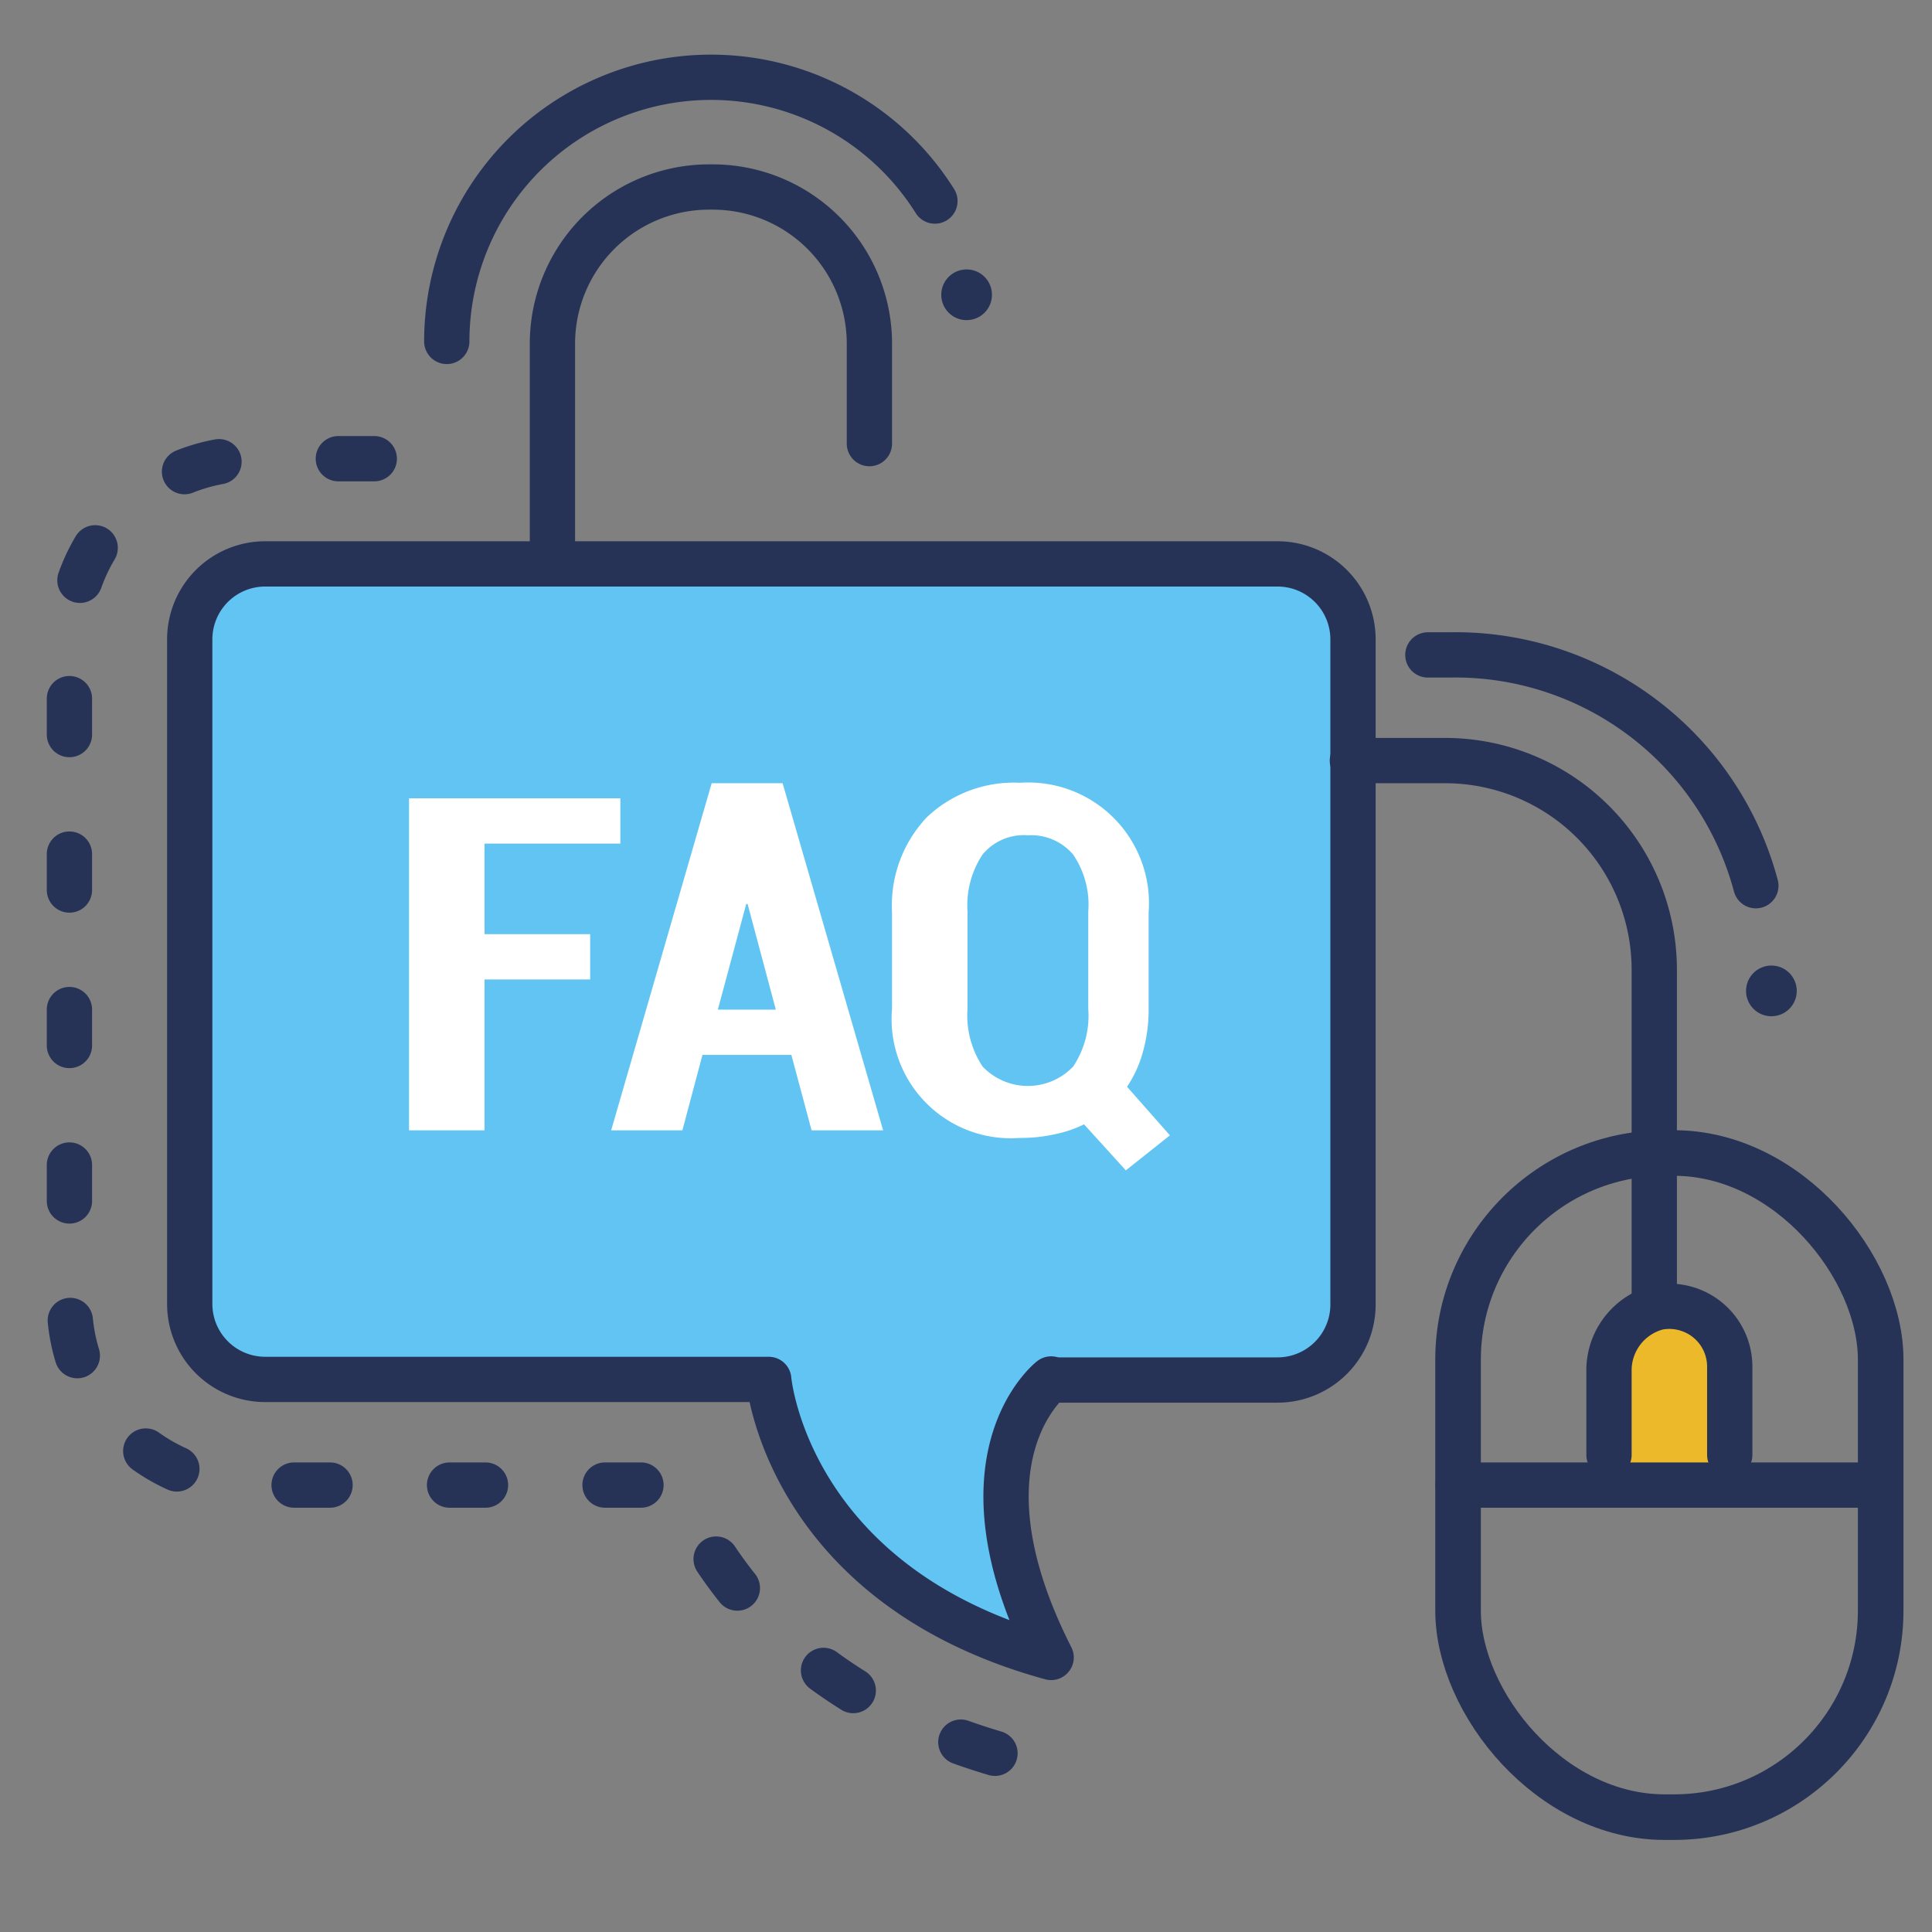
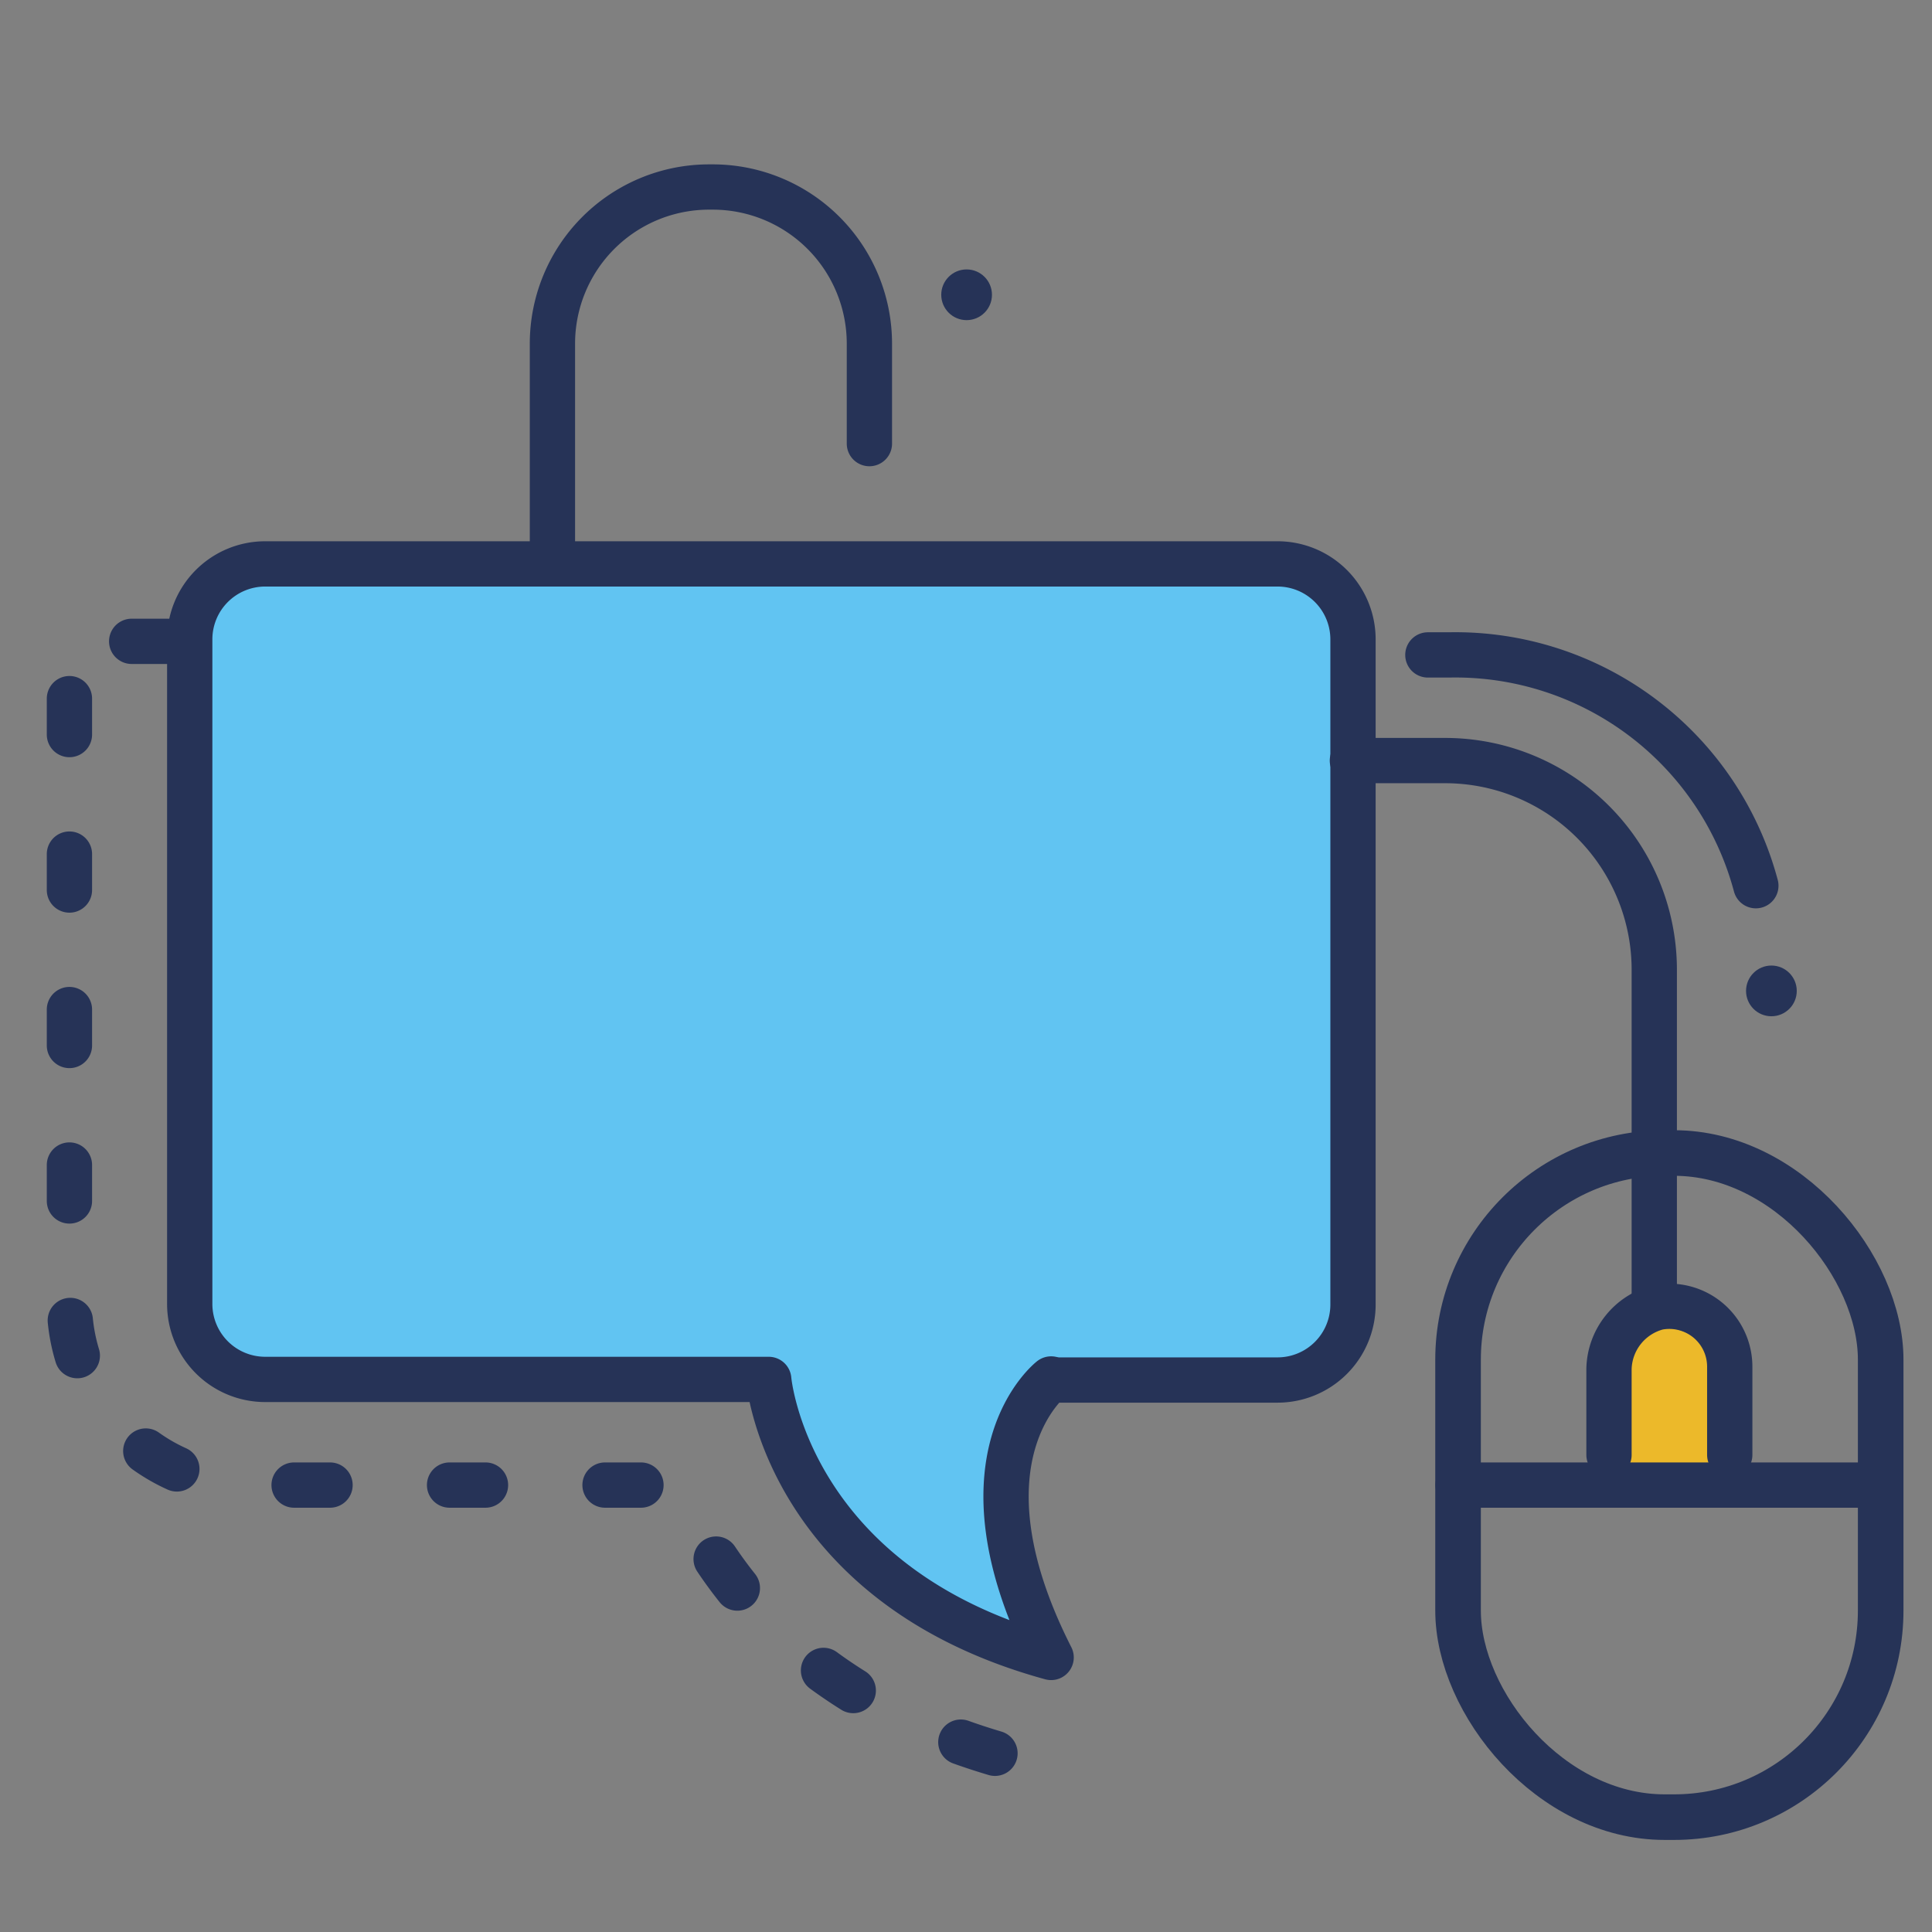
<svg xmlns="http://www.w3.org/2000/svg" width="128" height="128" viewBox="0 0 128 128" id="svg37">
  <rect x="0" y="0" width="128" height="128" fill="#808080" stroke="none" />
  <defs id="defs4">
    <style id="style2">.cls-1{fill:#61c4f2;}.cls-2{fill:#263357;}.cls-3{fill:#f86464;}.cls-4,.cls-5,.cls-6{fill:none;stroke:#263357;stroke-linecap:round;stroke-linejoin:round;}.cls-4{stroke-width:3.02px;}.cls-5,.cls-6{stroke-width:3px;}.cls-6{stroke-dasharray:2.38 7.92;}.cls-7{fill:#fff;}</style>
  </defs>
  <title id="title6">FAQ</title>
  <g id="icons">
    <path class="cls-1" d="M69.14,90.86s-6.72,5.22,0,18.45c-17.55-4.77-18.71-18.42-18.71-18.42H17.07a5,5,0,0,1-5-5V41.86a5,5,0,0,1,5-5H84.14a5,5,0,0,1,5,5V85.93a5,5,0,0,1-5,5H69.51Z" id="path8" />
    <circle class="cls-2" cx="117.36" cy="65.65" r="1.68" id="circle10" />
    <circle class="cls-2" cx="64.04" cy="19.53" r="1.68" id="circle12" />
    <path class="cls-3" d="m 112.92,89.13 a 3.93,3.93 0 0 0 -3.59,-1.1 4.29,4.29 0 0 0 -3.23,4.07 v 5.79 h 8 v -6 a 3.86,3.86 0 0 0 -1.18,-2.76 z" id="path14" style="display:inline;fill:#ecb92a;fill-opacity:1" />
    <rect class="cls-4" x="96.6" y="76.39" width="28" height="44" rx="13.69" id="rect16" />
    <line class="cls-5" x1="96.6" y1="98.39" x2="124.6" y2="98.39" id="line18" />
    <path class="cls-5" d="M106.6,96.39v-5.7a4.31,4.31,0,0,1,3.23-4.07,4,4,0,0,1,4.77,3.93v5.84" id="path20" />
-     <path class="cls-6" d="M65.92,116.16c-13.06-3.88-18.7-12-21.11-17.77H16.7A12.09,12.09,0,0,1,4.6,86.3V42.49a12.1,12.1,0,0,1,12.1-12.1h8.9" id="path22" />
+     <path class="cls-6" d="M65.92,116.16c-13.06-3.88-18.7-12-21.11-17.77H16.7A12.09,12.09,0,0,1,4.6,86.3V42.49h8.9" id="path22" />
    <path class="cls-5" d="M69.64,91.36s-6.72,5.22,0,18.45C52.09,105,50.93,91.39,50.93,91.39H17.57a5,5,0,0,1-5-5V42.36a5,5,0,0,1,5-5H84.64a5,5,0,0,1,5,5V86.43a5,5,0,0,1-5,5H70Z" id="path24" />
-     <path class="cls-7" d="M74.67,72a7.82,7.82,0,0,0,1.06-2.34,10.34,10.34,0,0,0,.37-2.87V60.45a8,8,0,0,0-8.53-8.59,8.37,8.37,0,0,0-6.16,2.28,8.49,8.49,0,0,0-2.31,6.31v6.38a7.9,7.9,0,0,0,8.49,8.56,10.1,10.1,0,0,0,2.23-.23,7.85,7.85,0,0,0,2-.67l2.77,3.05,2.92-2.32ZM72.1,66.83a6.06,6.06,0,0,1-1,3.83,4.14,4.14,0,0,1-6,0,6.12,6.12,0,0,1-1-3.83V60.4a6.1,6.1,0,0,1,1-3.79,3.55,3.55,0,0,1,3-1.27,3.64,3.64,0,0,1,3,1.28,5.9,5.9,0,0,1,1,3.78ZM47.15,51.89l-6.66,23h4.72l1.33-5h5.89l1.34,5h4.74l-6.66-23Zm.41,15,1.88-7h.09l1.87,7Zm-15.46-5h7v3h-7v10h-5v-22h14v3h-9Z" id="path26" />
-     <path class="cls-5" d="M29.6,22.62a17.51,17.51,0,0,1,32.34-9.3" id="path28" />
    <path class="cls-5" d="M36.6,36.39V22.77A10.38,10.38,0,0,1,47,12.39h.24A10.38,10.38,0,0,1,57.6,22.77v6.62" id="path30" />
    <path class="cls-5" d="M116.33,58.68A20.61,20.61,0,0,0,96,43.39H94.6" id="path32" />
    <path class="cls-5" d="M89.6,50.39h6.14A13.86,13.86,0,0,1,109.6,64.26V86.39" id="path34" />
  </g>
</svg>